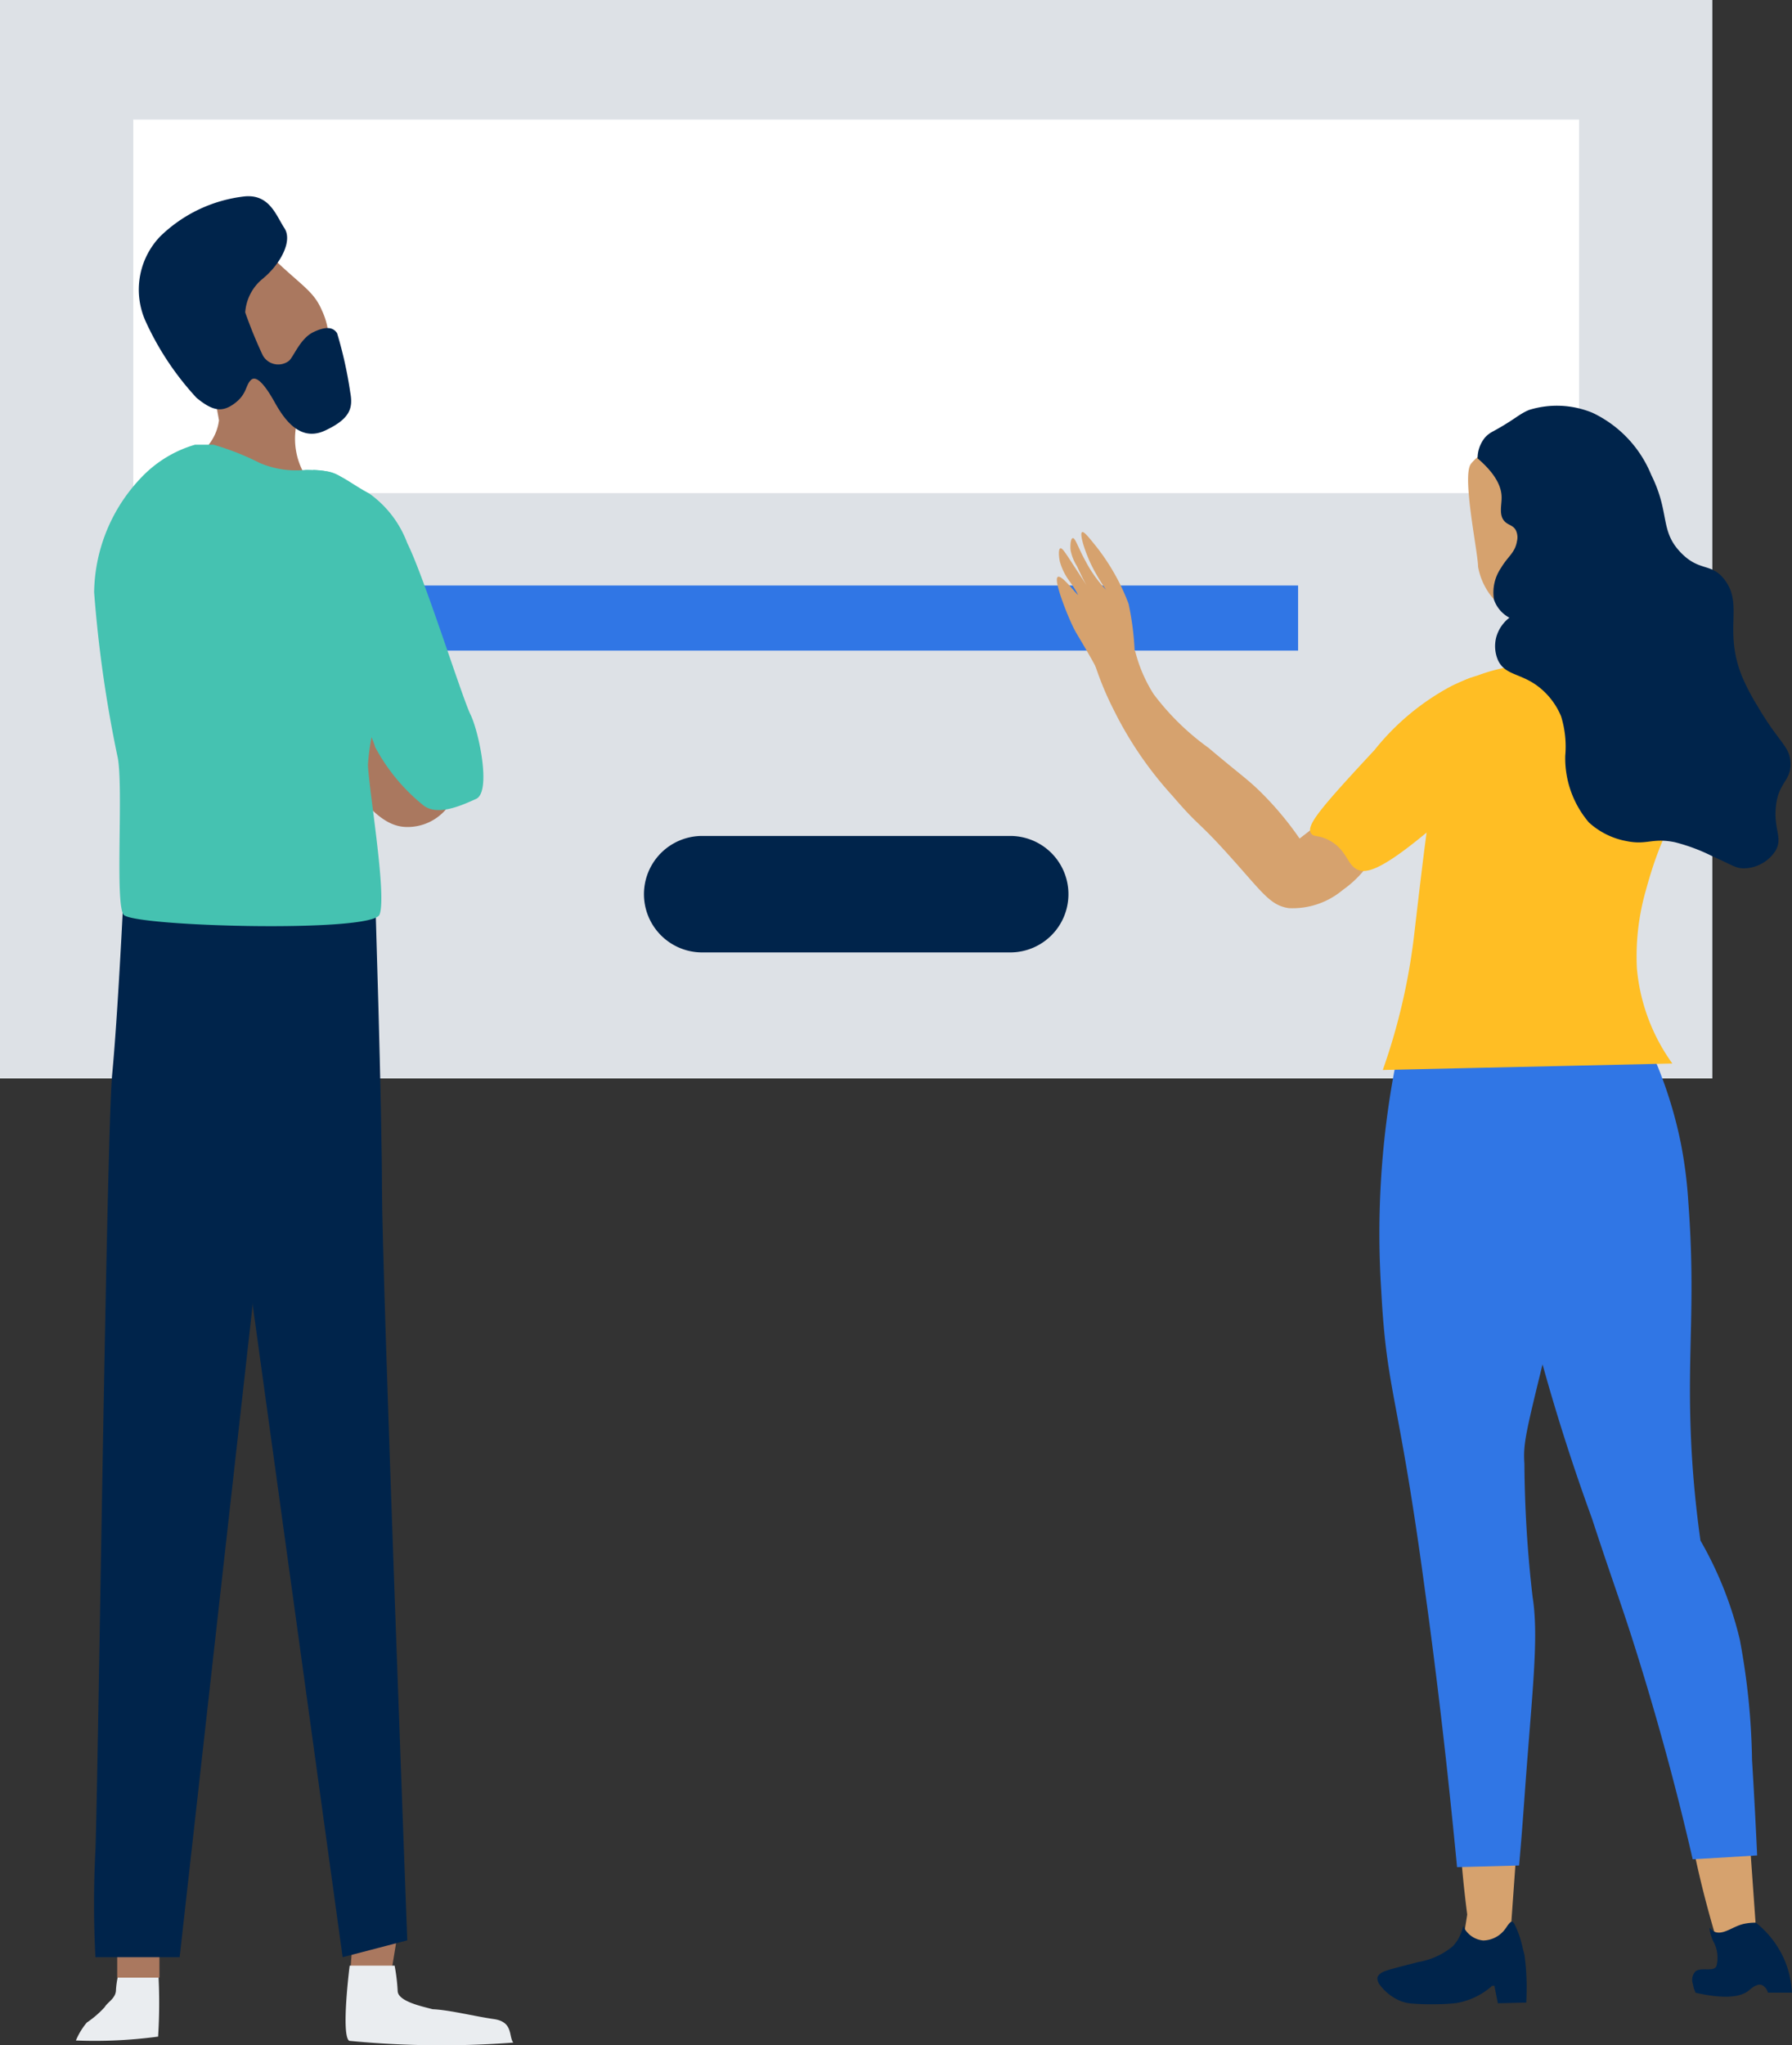
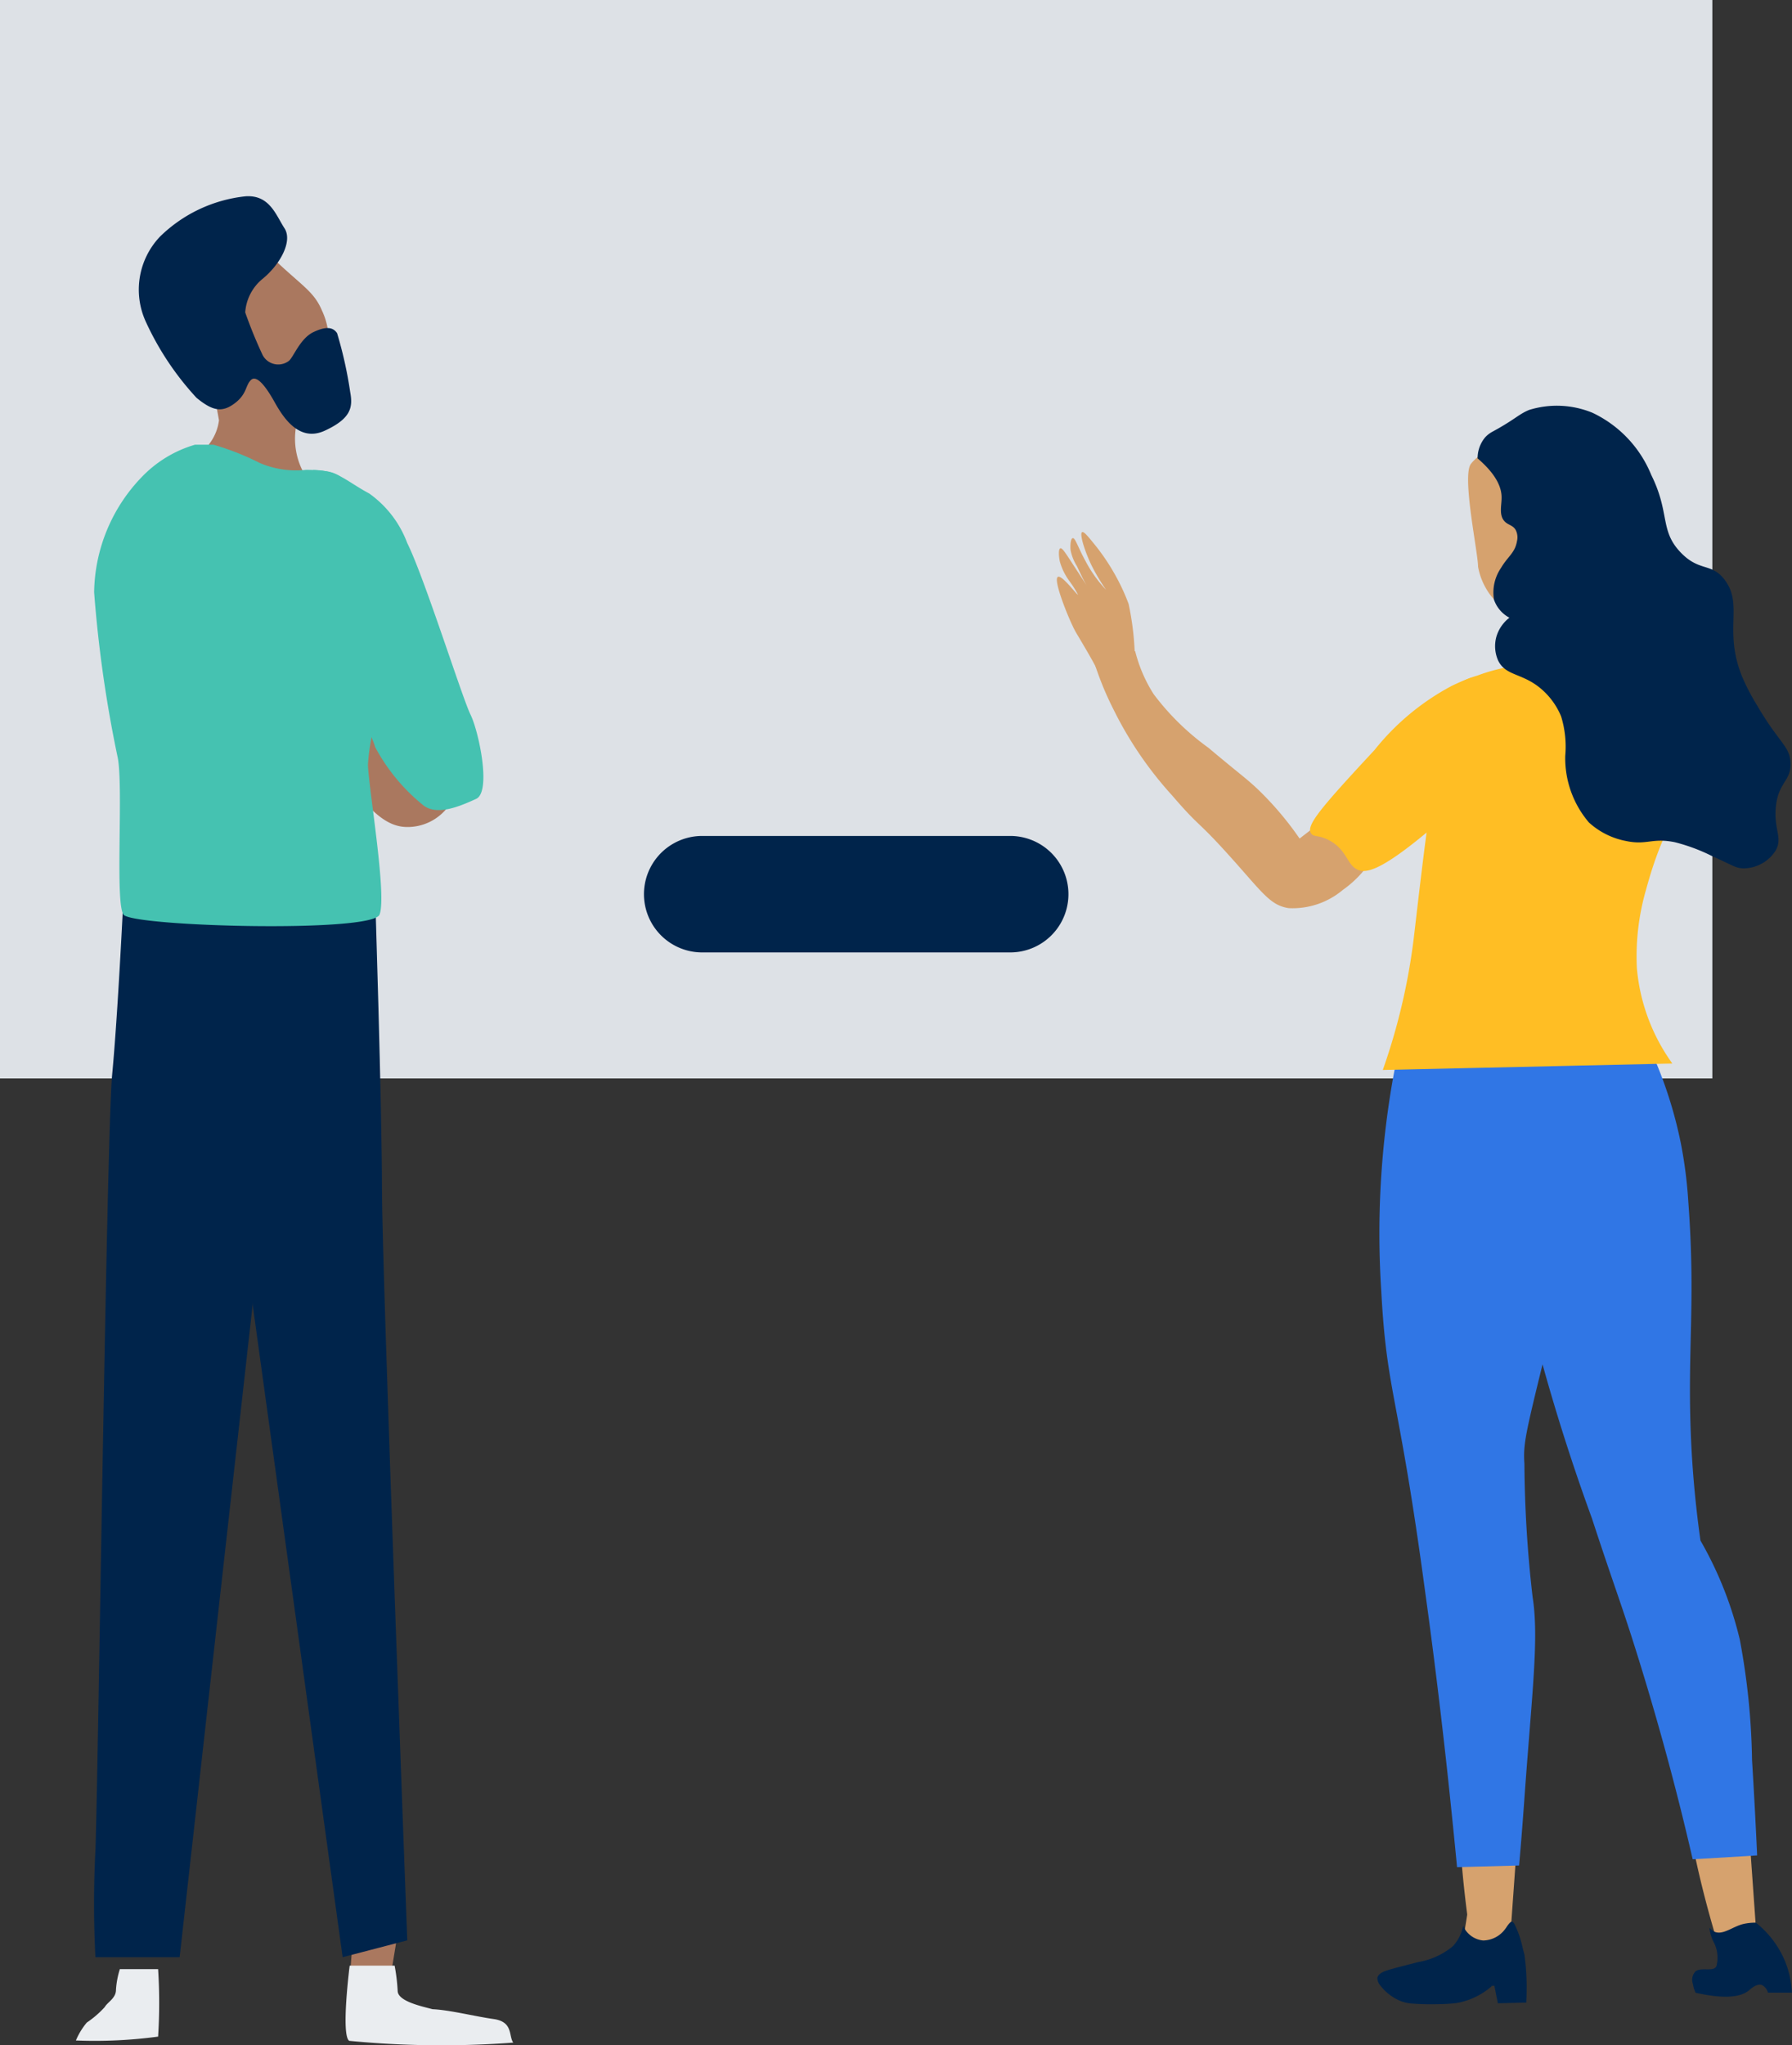
<svg xmlns="http://www.w3.org/2000/svg" width="65.736" height="75" viewBox="0 0 65.736 75">
  <rect x="0" y="0" width="65.736" height="75" fill="#333333" stroke="none" />
  <defs>
    <style>.a{fill:none;}.b{fill:#dde1e6;}.c{fill:#fff;}.d{fill:#3076e5;}.e{clip-path:url(#a);}.f{fill:#00244b;}.g{fill:#d6a26e;}.h{fill:#ffbe24;}.i{fill:#eaedf0;}.j{fill:#aa785f;}.k{fill:#45c2b1;}</style>
    <clipPath id="a">
      <rect class="a" width="65.736" height="75" />
    </clipPath>
  </defs>
  <rect class="b" width="62.814" height="39.548" />
-   <rect class="c" width="53.037" height="13.699" transform="translate(4.889 4.384)" />
-   <rect class="d" width="32.423" height="2.387" transform="translate(15.195 21.471)" />
  <g class="e">
    <path class="f" d="M37.058,34.926h-11.3a2.135,2.135,0,1,1,0-4.271h11.3a2.135,2.135,0,1,1,0,4.271" />
    <path class="g" d="M63.836,62.542q.282,4.013.567,8.025l-.646.6-.831-.186c-.257-.869-.5-1.786-.71-2.75a41.093,41.093,0,0,1-.931-7.024q.615.3,1.253.631.674.351,1.3.7" />
    <path class="g" d="M56.005,62.58q-.287,4.012-.573,8.024l-.726.505-.8-.3c-.131-.894-.238-1.835-.313-2.818a41.047,41.047,0,0,1,.072-7.083q.567.378,1.151.794.618.439,1.186.875" />
    <path class="g" d="M55.492,71.239c-.021-.324-.05-.664-.091-1.016s-.089-.693-.142-1.015c-.452.14-.9.284-1.352.425-.038.269-.079.543-.123.82q-.084.532-.178,1.046a.424.424,0,0,0,.272.357.442.442,0,0,0,.52-.2c.364-.145.728-.281,1.094-.416" />
    <path class="f" d="M50.532,72.513c.046-.158.259-.228.345-.255.428-.135.941-.246,1.144-.308a2.671,2.671,0,0,0,1.277-.583,1.54,1.54,0,0,0,.375-.743.892.892,0,0,0,.736.535,1.022,1.022,0,0,0,.809-.426c.029-.038.037-.05.037-.05a1.108,1.108,0,0,1,.123-.165c.032-.031.05-.048.076-.049.05,0,.088.064.107.1a3.506,3.506,0,0,1,.272.764c.047.205.058.232.073.288,0,0,.011.043.019.089A8.685,8.685,0,0,1,56,73.065c0,.087-.005.215-.012.371l-1.042.026q-.064-.321-.127-.641h-.007a.485.485,0,0,1-.075,0c-.058,0-.053.01-.006.005a2.626,2.626,0,0,1-1.308.628,6.094,6.094,0,0,1-.612.04,9.281,9.281,0,0,1-.971-.019,1.454,1.454,0,0,1-.472-.1,1.8,1.8,0,0,1-.741-.576.415.415,0,0,1-.1-.3" />
    <path class="g" d="M50.586,31.029a3.955,3.955,0,0,1-1.331,1.608,2.856,2.856,0,0,1-1.982.665c-.665-.1-.947-.547-2.068-1.8C43.862,30,44.07,30.417,43,29.173a13.648,13.648,0,0,1-2.155-3.161,11.4,11.4,0,0,1-.666-1.6l1.462-.536a5.338,5.338,0,0,0,.679,1.58,9.31,9.31,0,0,0,2.011,1.967c1.234,1.042,1.461,1.163,2.011,1.719a11.8,11.8,0,0,1,1.331,1.608L49.68,29.2l.906,1.829" />
    <path class="d" d="M60.073,37.549a15.769,15.769,0,0,1,1.586,4.379,16.413,16.413,0,0,1,.274,2.152c.278,3.725-.047,5.406.1,8.713.037.822.121,2.11.345,3.7A13.6,13.6,0,0,1,63.82,60.12a25.735,25.735,0,0,1,.45,4.42c.088,1.431.148,2.629.187,3.5l-2.364.142c-.383-1.668-1.018-4.236-1.986-7.353-.628-2.022-.864-2.566-1.711-5.152a74.715,74.715,0,0,1-2.628-8.866,32.914,32.914,0,0,1-.3-9.313h0l4.606.056" />
    <path class="d" d="M58.109,37.493a15.516,15.516,0,0,1,.265,1.774,18.96,18.96,0,0,1-.793,6.652c-1.527,6.4-1.729,6.776-1.661,7.761a44.643,44.643,0,0,0,.3,4.877c.242,1.539-.025,3.524-.305,7.465-.071.99-.139,1.812-.19,2.387l-2.276.061c-.083-.877-.2-2.03-.344-3.38-.36-3.316-.7-5.809-.811-6.606-1-7.467-1.417-7.316-1.624-11.124a32.679,32.679,0,0,1,.424-7.788c.162-.9.336-1.641.468-2.159l6.546.08" />
    <path class="f" d="M64.412,70.507a3.544,3.544,0,0,1,1.02,1.3,3.444,3.444,0,0,1,.3,1.265h-.879a.419.419,0,0,0-.227-.281c-.188-.059-.4.14-.472.2-.251.207-.772.353-1.954.084a1.228,1.228,0,0,1-.1-.323.451.451,0,0,1,.1-.464c.208-.148.582.008.73-.141.043-.044.048-.1.063-.2a1.235,1.235,0,0,0-.108-.686,1.451,1.451,0,0,1-.123-.293,1.424,1.424,0,0,1-.054-.277.46.46,0,0,0,.219.16c.31.1.659-.217,1.038-.3a2,2,0,0,1,.444-.045" />
    <path class="g" d="M58.449,20.451a12.782,12.782,0,0,0-.336,2.661,5.9,5.9,0,0,0,.563,1.4,4.509,4.509,0,0,1-1.888.407c-.718-.111-1.737-.333-1.737-.333s.6-.074.717-.924.3-1.4.114-1.4-.6.111-.831-.037a2.469,2.469,0,0,1-.831-1.441c0-.518-.6-3.326-.264-3.77s1.208-.849,1.511-.7,3.4,3.289,2.982,4.139" />
    <path class="h" d="M58.752,24.3a2.974,2.974,0,0,1,1.661.518,2.907,2.907,0,0,1,.944,1.108,4.5,4.5,0,0,1,.274,2.919c-.243,1.539-.636,1.537-1.246,3.769a8.81,8.81,0,0,0-.34,2.883A7.022,7.022,0,0,0,61.347,39l-10.622.237a22.832,22.832,0,0,0,1.135-4.823c.055-.457.344-3,.51-4.157.278-1.942.349-1.711.368-2.411.036-1.265-.191-1.966.312-2.477a3.052,3.052,0,0,1,1.133-.591,6.489,6.489,0,0,1,1.057-.3,5.754,5.754,0,0,0,1.208.184,5.845,5.845,0,0,0,2.3-.369" />
    <path class="h" d="M54.664,28.009c-.218.812-1.014,1.456-2.605,2.744-1.495,1.208-1.981,1.272-2.266,1.136-.391-.186-.385-.736-1.048-1.081-.383-.2-.555-.1-.651-.249-.185-.279.282-.858,2.322-3.049a9.043,9.043,0,0,1,2.832-2.355,7.027,7.027,0,0,1,.708-.3,4.015,4.015,0,0,1,.708,3.149" />
    <path class="g" d="M41.624,23.955a9.525,9.525,0,0,1,.34,1.187c-.068-.005-.161-.011-.275-.015a3.326,3.326,0,0,0-.565.011,1.589,1.589,0,0,0-.592.17,2.049,2.049,0,0,0-.272-.724c-.176-.378-.758-1.33-.821-1.447-.044-.084-.086-.168-.086-.168l0-.006c-.073-.148-.124-.272-.174-.389-.179-.426-.527-1.349-.371-1.421s.7.676.736.655a3.8,3.8,0,0,0-.31-.493,2.217,2.217,0,0,1-.354-.716c-.041-.189-.06-.465.017-.492.061-.019.159.125.368.445.1.157.413.63.594.911-.11-.185-.179-.333-.353-.7a1.752,1.752,0,0,1-.234-.588c-.016-.174,0-.421.078-.44.092-.023.195.341.47.84a4.667,4.667,0,0,0,.755,1.055,7.412,7.412,0,0,1-.526-.881c-.26-.535-.461-1.188-.352-1.235.062-.027.207.145.413.4a7.55,7.55,0,0,1,.5.678c.14.212.236.381.27.442a7.514,7.514,0,0,1,.521,1.113,10.481,10.481,0,0,1,.225,1.809" />
    <path class="f" d="M54.192,16.8c.744.633.9,1.127.891,1.468,0,.265-.107.638.12.861.131.13.3.132.4.311a.6.6,0,0,1,.043.411c-.073.427-.335.552-.581.97a1.6,1.6,0,0,0-.261,1.17,1.188,1.188,0,0,0,.566.661,1.359,1.359,0,0,0-.479.7,1.3,1.3,0,0,0,.066.872c.3.609.955.428,1.7,1.149a2.67,2.67,0,0,1,.608.894,3.758,3.758,0,0,1,.153,1.447,3.631,3.631,0,0,0,.869,2.447,2.792,2.792,0,0,0,1.37.681c.763.158.947-.128,1.783.043a6.705,6.705,0,0,1,1.369.511c.74.325.865.459,1.2.446a1.4,1.4,0,0,0,1.131-.659c.257-.468-.068-.751,0-1.554.079-.956.575-.975.542-1.66-.027-.609-.425-.727-1.216-2.085a8.015,8.015,0,0,1-.566-1.085c-.682-1.7.061-2.612-.631-3.532-.485-.646-.916-.285-1.609-1-.787-.813-.389-1.442-1.087-2.851a4.321,4.321,0,0,0-2.152-2.277,3.428,3.428,0,0,0-2.326-.107c-.385.157-.522.35-1.328.788a1.042,1.042,0,0,0-.282.212,1.189,1.189,0,0,0-.282.767" />
    <path class="i" d="M5.8,72.21a19.579,19.579,0,0,1,0,2.474,17.388,17.388,0,0,1-3.016.142,2.563,2.563,0,0,1,.4-.657,3.634,3.634,0,0,0,.657-.567c.1-.181.413-.323.413-.632a3.219,3.219,0,0,1,.142-.76Z" />
-     <path class="j" d="M4.3,71v1.521H5.849v-1.65Z" />
    <path class="j" d="M12.931,71.256l-.1,1.264h1.491l.224-1.367Z" />
    <path class="i" d="M12.827,72.081s-.326,2.552-.017,2.758a35.14,35.14,0,0,0,6.017.065c-.175-.246.005-.761-.717-.864s-1.623-.335-2.245-.361c-.361-.1-1.257-.279-1.277-.663a6.993,6.993,0,0,0-.112-.935Z" />
    <path class="j" d="M16.356,29.683a1.851,1.851,0,0,1-1.416.644c-.928,0-1.495-.876-2.268-1.649a6.745,6.745,0,0,1-1.185-2.629l3.123.411Z" />
    <path class="f" d="M4.528,32.919s-.206,4.315-.413,6.48S3.6,65.38,3.5,67.854a38.2,38.2,0,0,0,0,3.918H6.59L9.734,43.678,10.2,33.73V32.592Z" />
    <path class="f" d="M8.025,32.592h5.729s.258,8.045.258,11.035.928,27.527.928,27.527l-2.371.618L8.239,40.379s-1.724-2.577-1.65-4.33,0-3.4,0-3.4Z" />
    <path class="j" d="M7.655,16.307a1.8,1.8,0,0,0,.378-.894,28.41,28.41,0,0,0-.824-3.436L8.823,8.369s.55.515,1.443,1.339,1.272,1.032,1.547,1.685a2.586,2.586,0,0,1,0,2.2,5.246,5.246,0,0,0-.825,1.58,2.617,2.617,0,0,0,.1,2.065c.274.479-.756.444-.756.444L8.1,16.857Z" />
    <path class="f" d="M8.995,11.461a1.744,1.744,0,0,1,.639-1.237c.632-.516,1.114-1.374.8-1.856S9.889,7.131,8.995,7.2A5.277,5.277,0,0,0,5.868,8.678a2.821,2.821,0,0,0-.516,3.127,10.585,10.585,0,0,0,1.857,2.783c.584.481.934.55,1.395.206s.391-.652.6-.858.55.24.858.79.894,1.511,1.857,1.065,1.03-.859.928-1.409a15.025,15.025,0,0,0-.482-2.165c-.138-.206-.378-.275-.876-.034s-.739.962-.911,1.065a.647.647,0,0,1-.942-.224,16.793,16.793,0,0,1-.639-1.563" />
    <path class="k" d="M7.157,16.307A4.415,4.415,0,0,0,5.2,17.493a6.211,6.211,0,0,0-1.747,4.226A46.5,46.5,0,0,0,4.322,27.8c.206,1.134-.106,5.3.208,5.74s9.12.677,9.392,0-.371-4.44-.425-5.482a7.557,7.557,0,0,1,.258-1.547s.051-6.753-.258-7.319S12.981,17.441,12,17.286a5.206,5.206,0,0,0-.772-.056,3.4,3.4,0,0,1-1.7-.253,9.741,9.741,0,0,0-1.7-.67Z" />
    <path class="k" d="M11.487,22.595s2.194,4.361,2.271,4.794a6.932,6.932,0,0,0,1.8,2.165c.515.361,1.34,0,1.907-.258s.1-2.473-.206-3.093-1.7-5.051-2.32-6.288A3.9,3.9,0,0,0,13.549,18.1c-.9-.485-1.141-.853-2.062-.864" />
  </g>
</svg>